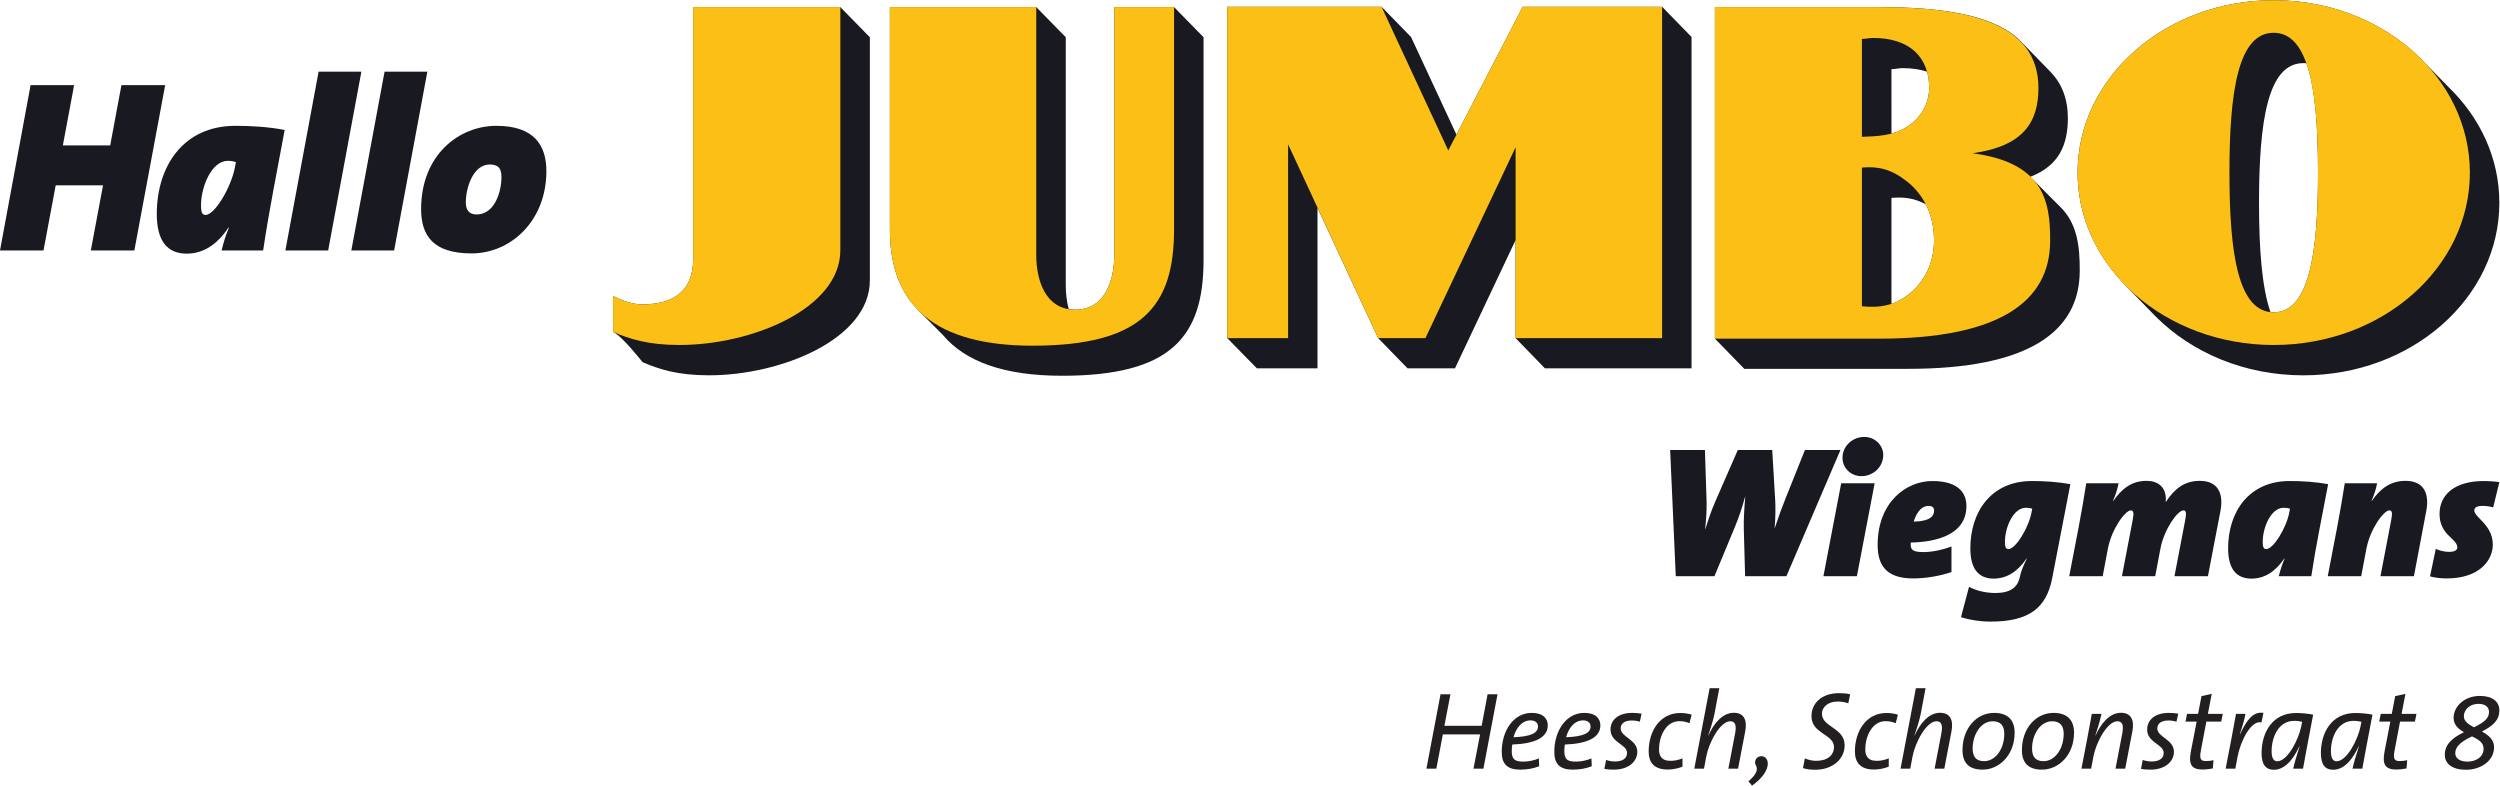
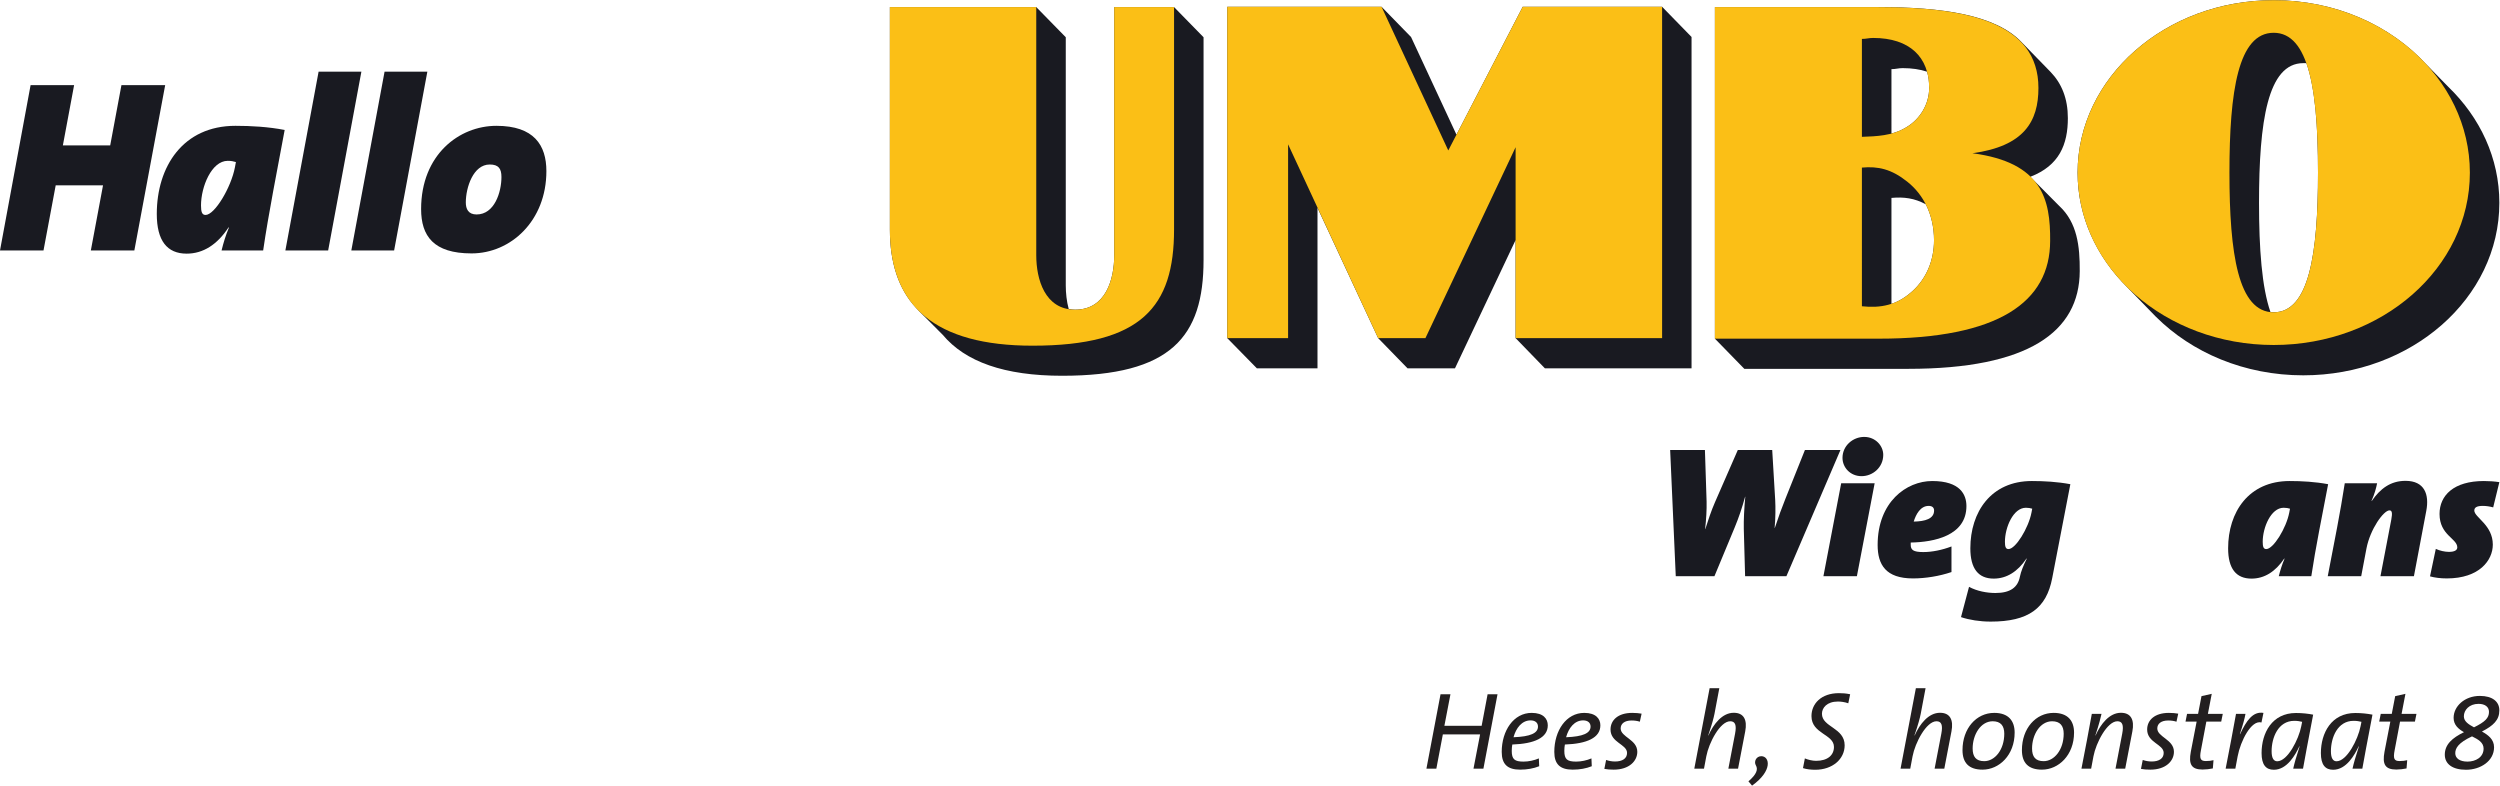
<svg xmlns="http://www.w3.org/2000/svg" viewBox="0 0 695.28 218.493" height="218.493" width="695.28" xml:space="preserve" id="svg2" version="1.1">
  <defs id="defs6" />
  <g transform="matrix(1.333,0,0,-1.333,0,218.493)" id="g10">
    <g transform="scale(0.1)" id="g12">
-       <path id="path14" style="fill:#191a21;fill-opacity:1;fill-rule:nonzero;stroke:none" d="m 1753.21,1624.31 h -307.1 v -526.82 c 0,-60.13 -35.37,-93.4 -105.47,-93.4 -21.25,0 -41.31,7.25 -61.57,17.52 v -75.02 c 18.46,-8.016 61.57,-63.094 61.57,-63.094 34.29,-14.719 72.73,-27.422 138.56,-27.422 150.44,0 335.62,75.848 335.62,197.976 v 507.34 l -61.61,62.92" />
      <path id="path16" style="fill:#191a21;fill-opacity:1;fill-rule:nonzero;stroke:none" d="m 3467.75,1624.97 h -290.81 l -138.22,-266.86 -94.74,203.71 -61.58,63.15 H 2560.49 V 933.66 l 61.82,-63.055 h 126.46 V 1205.5 l 126.49,-271.84 61.39,-63.055 h 98.92 L 3162.1,1138.32 V 933.66 l 61.16,-63.055 h 305.92 v 691.355 l -61.43,63.01" />
      <path id="path18" style="fill:#191a21;fill-opacity:1;fill-rule:nonzero;stroke:none" d="m 4743.72,987.539 c -2.31,0 -4.46,0.176 -6.7,0.457 -18.04,51.904 -23.89,132.094 -23.89,227.964 0,170.02 18.17,291.41 92.34,291.41 h 6.57 c 18.37,-52.21 24.14,-132.6 24.14,-228.54 0,-169.85 -18.78,-291.291 -92.46,-291.291 m 364.34,470.381 -45.49,46.4 c -75.27,82.01 -189.84,134.4 -318.85,134.4 -225.97,0 -409.12,-161.25 -409.12,-359.89 0,-91.65 39.35,-175.43 103.93,-239.39 l 59.21,-60.975 v 0.058 c 75.22,-75.164 185.09,-122.48 307.73,-122.48 225.97,0 409.09,161.167 409.09,359.917 0,93.29 -40.3,178.04 -106.5,241.96" />
      <path id="path20" style="fill:#191a21;fill-opacity:1;fill-rule:nonzero;stroke:none" d="m 3990.78,1032.37 c -14.5,-13.3 -29,-22 -44.52,-27.25 v 221.09 c 25.63,2.34 47.97,-0.43 71.8,-13.41 11.07,-22.31 17,-47.31 17,-74.91 0,-42.28 -16.06,-79.7 -44.28,-105.52 m -44.52,462.47 c 8.96,0 14.56,2.14 23.34,2.14 19.41,0 36.3,-2.62 50.97,-7.44 3.25,-10.45 4.34,-22.06 4.34,-34.19 0,-33.15 -18.66,-65.49 -49.57,-82.89 -9.39,-5.62 -19.12,-9.28 -29.08,-11.93 z m 350.02,-285.32 v 0 l -59.81,60.15 v 0.8 c -0.22,0 0.12,0 0,0 60.13,23.29 77.84,67.52 77.84,122.21 0,40.84 -12.9,72.43 -36.3,96.55 l -59.46,61.09 c -54.38,58.27 -167.39,73.99 -299.91,73.99 H 3577.92 V 932.52 l 61.38,-62.95 h 341.86 c 250.46,0 357.41,77.02 357.93,203.91 0.28,52.2 -5.26,101.17 -42.81,136.04" />
      <path id="path22" style="fill:#191a21;fill-opacity:1;fill-rule:nonzero;stroke:none" d="m 2449.5,1624.31 h -124.8 v -517.23 c 0,-50.26 -17.31,-114.064 -81.53,-114.064 -4.52,0 -9.07,0.461 -13.47,1.484 -4.3,15.87 -6.12,33.16 -6.12,49.31 v 517.58 l -61.58,62.92 h -305.4 v -464.24 c 0,-68.95 17.8,-123.57 54.74,-163.402 l 6.16,-6.621 c 0.57,-0.313 0,0.402 0,0 l 49.26,-49.363 c 47.08,-56.36 128.91,-85.547 249.23,-85.547 227.47,0 295.06,81.375 295.06,241.353 v 464.9 l -61.55,62.92" />
-       <path id="path24" style="fill:#fbbf16;fill-opacity:1;fill-rule:nonzero;stroke:none" d="m 1279.07,1021.58 c 20.26,-10.21 40.33,-17.49 61.57,-17.49 70.1,0 105.46,33.27 105.46,93.4 v 526.82 h 307.14 v -507.19 c 0,-122.19 -184.96,-197.784 -335.79,-197.784 -65.67,0 -103.86,12.586 -138.38,27.285 v 74.959" />
      <path id="path26" style="fill:#fbbf16;fill-opacity:1;fill-rule:nonzero;stroke:none" d="m 2560.49,933.66 v 691.31 h 321.91 l 139.23,-299.77 155.31,299.77 h 290.81 V 933.66 H 3162.1 v 398.3 l -188.13,-398.3 h -98.71 l -187.84,404.36 V 933.66 h -126.93" />
      <path id="path28" style="fill:#fbbf16;fill-opacity:1;fill-rule:nonzero;stroke:none" d="m 3884.62,1353.62 c 30.99,1.11 62.49,2.2 90.72,18.84 30.91,17.4 49.57,49.74 49.57,82.89 0,64.46 -40.47,104.58 -116.89,104.58 -8.82,0 -14.38,-2.02 -23.4,-2.02 z m 0,-353.49 c 39.24,-4.204 73.57,2.22 106.16,32.21 28.19,25.88 44.28,63.27 44.28,105.55 0,50.8 -20.62,94.54 -56.1,122.39 -32.7,26.11 -60.92,32.31 -94.34,29.16 z m -306.75,-67.61 v 691.79 h 340.77 c 186.56,0 334.27,-32.1 334.27,-168.72 0,-69.61 -29.62,-121.46 -137.63,-136.19 145.96,-19.31 162.71,-96.81 162.08,-182.85 -0.11,-127.47 -107.27,-204.03 -357.49,-204.03 h -342" />
      <path id="path30" style="fill:#fbbf16;fill-opacity:1;fill-rule:nonzero;stroke:none" d="m 4743.72,987.539 c 73.68,0 92.46,121.441 92.46,291.291 0,170.42 -18.78,291.89 -92.46,291.89 -74.03,0 -92.29,-121.47 -92.29,-291.89 0,-169.85 18.26,-291.291 92.29,-291.291 M 4334.6,1278.83 c 0,198.64 183.15,359.89 409.12,359.89 226.12,0 409.31,-161.25 409.31,-359.89 0,-198.69 -183.19,-359.494 -409.31,-359.494 -225.97,0 -409.12,160.804 -409.12,359.494" />
      <path id="path32" style="fill:#fbbf16;fill-opacity:1;fill-rule:nonzero;stroke:none" d="m 2243.17,993.016 c -63.35,0 -81.17,63.574 -81.17,113.664 v 517.63 H 1856.6 V 1160.1 c 0,-159.1 94.48,-242.221 297.64,-242.221 227.64,0 295.26,81.418 295.26,242.221 v 464.21 h -124.8 v -517.23 c 0,-50.22 -17.32,-114.064 -81.53,-114.064" />
      <path id="path34" style="fill:#191a21;fill-opacity:1;fill-rule:nonzero;stroke:none" d="M 280.293,1116.52 H 189.52 l 25.425,135.91 H 116.211 L 90.758,1116.52 H 0 l 63.832,344.93 h 90.785 L 131.16,1335.73 h 98.75 l 23.445,125.72 h 91.254 l -64.316,-344.93" />
      <path id="path36" style="fill:#191a21;fill-opacity:1;fill-rule:nonzero;stroke:none" d="m 475.234,1303.57 c -33.918,0 -55.859,-54.19 -55.859,-93.05 0,-13.25 1.996,-19.89 9.473,-19.89 18.972,0 53.359,57.21 61.351,99.64 l 1.985,10.73 c -4.965,1.52 -9.977,2.57 -16.95,2.57 m 73.821,-187.05 h -86.793 c 4,16.38 8.476,31.16 15.48,48.06 h -1.012 c -23.429,-35.76 -52.847,-54.68 -87.277,-54.68 -40.902,0 -62.336,27.08 -62.336,82.76 0,99.13 54.86,183.93 164.078,183.93 32.418,0 68.332,-1.99 102.731,-8.64 -15.453,-83.32 -33.903,-175.78 -44.871,-251.43" />
      <path id="path38" style="fill:#191a21;fill-opacity:1;fill-rule:nonzero;stroke:none" d="m 684.652,1116.52 h -89.269 l 69.324,373.02 h 89.277 l -69.332,-373.02" />
      <path id="path40" style="fill:#191a21;fill-opacity:1;fill-rule:nonzero;stroke:none" d="m 822.281,1116.52 h -89.289 l 69.344,373.02 h 89.273 l -69.328,-373.02" />
      <path id="path42" style="fill:#191a21;fill-opacity:1;fill-rule:nonzero;stroke:none" d="m 1021.75,1295.9 c -34.43,0 -49.898,-48.06 -49.898,-79.22 0,-13.29 5.023,-25.03 22.484,-25.03 37.384,0 51.864,46.49 51.864,78.16 0,17.39 -6,26.09 -24.45,26.09 m -37.91,-185.49 c -79.305,0 -105.242,36.27 -105.242,92.49 0,113.4 79.312,173.69 157.112,173.69 78.32,0 104.25,-40.34 104.25,-94.51 0,-103.75 -74.31,-171.67 -156.12,-171.67" />
      <path id="path44" style="fill:#191a21;fill-opacity:1;fill-rule:nonzero;stroke:none" d="m 3727.11,436.988 h -86.19 l -2.73,98.672 c -0.39,19.11 0.78,42.121 3.12,67.078 h -0.39 c -6.23,-23 -13.26,-43.679 -21.83,-64.34 l -42.13,-101.41 h -80.72 l -11.7,263.266 h 72.54 l 3.5,-107.645 c 0.39,-16.769 -0.77,-37.437 -3.11,-57.339 h 0.39 c 6.23,19.109 12.09,37.441 20.27,56.16 l 47.58,108.824 h 71.77 l 6.24,-104.524 c 0.78,-15.21 0.78,-36.281 -1.18,-58.109 h 0.39 c 7.42,22.609 14.83,42.899 22.23,61.231 l 40.57,101.402 h 74.1 L 3727.11,436.988" />
      <path id="path46" style="fill:#191a21;fill-opacity:1;fill-rule:nonzero;stroke:none" d="m 3883.89,645.652 c -23.79,0 -39.78,18.332 -39.78,38.215 0,25.352 21.83,43.68 45.24,43.68 23.4,0 39.78,-18.328 39.78,-37.442 0,-26.121 -21.84,-44.453 -45.24,-44.453 z m -9.74,-208.664 h -69.83 l 37.05,193.84 h 69.83 l -37.05,-193.84" />
      <path id="path48" style="fill:#191a21;fill-opacity:1;fill-rule:nonzero;stroke:none" d="m 4023.9,583.629 c -17.16,0 -26.52,-17.551 -31.2,-32.75 23.79,0.391 42.51,5.851 42.51,23.012 0,5.847 -3.51,9.738 -11.31,9.738 z m -37.44,-76.43 c 0,-1.57 0,-3.129 0,-4.679 0,-10.54 5.07,-15.219 26.12,-15.219 18.73,0 39.4,4.289 58.91,11.699 v -53.422 c -25.35,-8.59 -54.22,-13.269 -80.35,-13.269 -56.55,0 -73.71,28.472 -73.71,69.82 0,89.301 59.66,133.383 113.88,133.383 58.5,0 71.37,-28.473 71.37,-52.262 0,-62.02 -67.86,-75.27 -116.22,-76.051" />
      <path id="path50" style="fill:#191a21;fill-opacity:1;fill-rule:nonzero;stroke:none" d="m 4226.7,579.738 c -26.52,0 -43.69,-41.34 -43.69,-70.988 0,-10.141 1.57,-15.211 7.42,-15.211 14.81,0 41.72,43.691 47.97,76.063 l 1.57,8.179 c -3.91,1.168 -7.82,1.957 -13.27,1.957 z m 54.98,-146.648 c -12.09,-63.57 -49.92,-90.871 -128.3,-90.871 -22.63,0 -44.86,3.511 -62.01,9.359 l 16.76,63.184 c 16.39,-8.973 37.44,-12.871 55,-12.871 31.58,0 46.8,12.089 51.09,33.929 2.35,11.309 7.02,22.629 14.44,37.828 h -0.78 c -18.34,-27.296 -41.35,-41.726 -68.27,-41.726 -31.97,0 -48.75,20.68 -48.75,63.187 0,75.661 42.91,140.403 128.32,140.403 25.36,0 53.42,-1.571 80.34,-6.633 L 4281.68,433.09" />
-       <path id="path52" style="fill:#191a21;fill-opacity:1;fill-rule:nonzero;stroke:none" d="m 4606.55,436.988 h -69.81 l 22.62,118.184 c 2.73,14.43 1.17,19.109 -3.91,19.109 -12.09,0 -40.15,-39.011 -47.96,-79.562 l -10.92,-57.731 h -69.42 l 22.62,118.184 c 2.73,14.43 1.17,19.109 -3.91,19.109 -12.09,0 -40.17,-39.011 -47.96,-79.562 l -10.92,-57.731 h -69.81 l 19.5,101.41 c 5.83,31.204 11.3,62.012 15.99,92.43 h 67.46 c -1.95,-10.527 -5.84,-23.789 -11.7,-36.656 h 0.78 c 17.56,24.957 37.84,41.726 69.44,41.726 21.83,0 40.15,-11.308 40.15,-38.218 0,-1.18 0,-3.121 -0.39,-5.852 h 0.39 c 17.95,27.692 39.01,44.07 70.61,44.07 39.78,0 49.92,-28.468 43.28,-62.796 l -26.13,-136.114" />
      <path id="path54" style="fill:#191a21;fill-opacity:1;fill-rule:nonzero;stroke:none" d="m 4764.5,579.738 c -26.53,0 -43.67,-41.34 -43.67,-70.988 0,-10.141 1.56,-15.211 7.4,-15.211 14.82,0 41.74,43.691 47.97,76.063 l 1.56,8.179 c -3.89,1.168 -7.79,1.957 -13.26,1.957 z m 57.73,-142.75 h -67.87 c 3.13,12.481 6.64,23.793 12.09,36.66 h -0.78 c -18.32,-27.296 -41.35,-41.726 -68.24,-41.726 -32,0 -48.75,20.68 -48.75,63.187 0,75.661 42.89,140.403 128.3,140.403 25.35,0 53.44,-1.571 80.35,-6.633 -12.09,-63.578 -26.52,-134.16 -35.1,-191.891" />
      <path id="path56" style="fill:#191a21;fill-opacity:1;fill-rule:nonzero;stroke:none" d="m 5036.33,436.988 h -69.82 l 22.62,118.184 c 2.73,14.43 1.17,19.109 -3.89,19.109 -12.09,0 -40.18,-39.011 -47.97,-79.562 l -10.94,-57.731 h -69.8 l 19.49,101.41 c 5.86,31.204 11.33,62.012 16,92.43 h 67.48 c -1.96,-9.758 -5.08,-22.238 -11.7,-36.656 h 0.78 c 17.15,24.957 38.61,41.726 70.19,41.726 39.79,0 49.93,-28.468 43.31,-62.796 l -25.75,-136.114" />
      <path id="path58" style="fill:#191a21;fill-opacity:1;fill-rule:nonzero;stroke:none" d="m 5201.68,580.52 c -7.01,1.949 -14.82,3.109 -21.44,3.109 -12.48,0 -17.95,-3.109 -17.95,-9.738 0,-14.051 38.61,-30.032 38.61,-70.993 0,-32.75 -28.08,-70.589 -95.93,-70.589 -12.88,0 -25.36,1.562 -35.1,4.293 l 12.09,57.328 c 8.18,-3.891 19.1,-6.239 27.3,-6.239 11.7,0 17.54,3.508 17.54,9.36 0,18.719 -37.05,25.347 -37.05,69.808 0,38.621 29.65,68.653 92.44,68.653 10.92,0 22.62,-0.782 32.37,-2.34 l -12.88,-52.652" />
      <path id="path60" style="fill:#231f20;fill-opacity:1;fill-rule:nonzero;stroke:none" d="m 3094.93,35.41 h -20.7 l 13.8,71.512 h -77.72 l -13.57,-71.512 h -20.7 l 29.43,155.211 h 20.71 l -12.66,-65.762 h 77.73 l 12.42,65.762 h 20.69 L 3094.93,35.41" />
      <path id="path62" style="fill:#231f20;fill-opacity:1;fill-rule:nonzero;stroke:none" d="m 3193.37,136.129 c -18.16,0 -30.35,-15.867 -35.64,-35.18 35.42,1.371 51.05,8.5 51.05,22.301 0,8.281 -6.21,12.879 -15.41,12.879 z M 3155.2,85.769 c -0.68,-3.219 -1.14,-9.199 -1.14,-13.34 0,-17.699 6.2,-22.301 24.6,-22.301 10.81,0 22.3,2.531 31.96,6.672 l 0.69,-16.332 c -11.5,-4.598 -24.83,-7.129 -39.78,-7.129 -26.21,0 -38.4,11.27 -38.4,37.02 0,44.391 24.83,81.411 62.55,81.411 24.36,0 33.56,-12.43 33.56,-25.989 0,-25.992 -28.04,-38.402 -74.04,-40.011" />
      <path id="path64" style="fill:#231f20;fill-opacity:1;fill-rule:nonzero;stroke:none" d="m 3303.08,136.129 c -18.16,0 -30.35,-15.867 -35.64,-35.18 35.42,1.371 51.05,8.5 51.05,22.301 0,8.281 -6.21,12.879 -15.41,12.879 z m -38.17,-50.359 c -0.69,-3.219 -1.15,-9.199 -1.15,-13.34 0,-17.699 6.21,-22.301 24.6,-22.301 10.81,0 22.31,2.531 31.97,6.672 l 0.69,-16.332 c -11.5,-4.598 -24.83,-7.129 -39.78,-7.129 -26.22,0 -38.4,11.27 -38.4,37.02 0,44.391 24.83,81.411 62.55,81.411 24.36,0 33.56,-12.43 33.56,-25.989 0,-25.992 -28.05,-38.402 -74.04,-40.011" />
      <path id="path66" style="fill:#231f20;fill-opacity:1;fill-rule:nonzero;stroke:none" d="m 3421.29,133.371 c -5.51,1.828 -11.49,2.527 -17.24,2.527 -14.94,0 -22.77,-6.898 -22.77,-16.558 0,-18.168 34.73,-22.988 34.73,-48.75 0,-19.09 -16.79,-37.25 -49.21,-37.25 -7.59,0 -13.8,0.461 -19.55,1.609 l 3.68,18.621 c 5.98,-2.07 12.19,-3.211 18.63,-3.211 14.95,0 25.06,5.98 25.06,17.93 0,18.16 -34.49,21.16 -34.49,48.75 0,19.551 15.64,34.731 45.3,34.731 8.05,0 13.79,-0.7 19.55,-1.61 l -3.69,-16.789" />
-       <path id="path68" style="fill:#231f20;fill-opacity:1;fill-rule:nonzero;stroke:none" d="m 3524.79,130.148 c -6.21,2.762 -12.88,4.372 -20.93,4.372 -28.97,0 -42.54,-32.661 -42.54,-58.641 0,-11.949 3.91,-24.141 23.92,-24.141 8.96,0 18.16,2.07 25.07,5.281 V 39.551 c -8.28,-3.223 -19.32,-5.981 -30.82,-5.981 -29.66,0 -39.78,16.102 -39.78,37.711 0,43.688 24.6,80.25 65.54,80.25 9.42,0 17.01,-1.371 24.14,-3.441 l -4.6,-17.942" />
      <path id="path70" style="fill:#231f20;fill-opacity:1;fill-rule:nonzero;stroke:none" d="m 3626.22,35.41 h -20.24 L 3620,108.531 c 3.45,17.938 0.24,25.758 -10.11,25.758 -21.15,0 -44.61,-44.84 -49.9,-73.129 l -4.83,-25.75 h -20.23 l 31.96,167.86 h 20.23 l -10.11,-53.571 c -1.85,-8.98 -4.6,-20.008 -13.11,-45.07 h 0.46 c 10.8,24.141 28.97,47.359 52.89,47.359 21.15,0 28.51,-14.937 23.91,-38.859 l -14.94,-77.719" />
      <path id="path72" style="fill:#231f20;fill-opacity:1;fill-rule:nonzero;stroke:none" d="m 3655.43,0 -7.58,8.961 c 17.48,14.961 20.24,25.07 15.64,33.117 -4.83,8.051 0.68,19.32 11.26,19.32 C 3692,61.398 3699.36,31.5 3655.43,0" />
      <path id="path74" style="fill:#231f20;fill-opacity:1;fill-rule:nonzero;stroke:none" d="m 3856.21,171.77 c -7.59,2.761 -15.87,3.679 -21.62,3.679 -22.99,0 -33.34,-13.109 -33.34,-25.527 0,-28.051 47.37,-28.973 47.37,-65.762 0,-28.738 -25.29,-51.051 -61.4,-51.051 -8.28,0 -17.94,0.922 -25.53,3.449 l 3.92,20.242 c 6.44,-2.769 15.64,-5.062 23.45,-5.062 23.91,0 37.25,11.73 37.25,28.973 0,26.91 -46.91,27.129 -46.91,64.391 0,25.519 20.01,47.828 57.27,47.828 7.81,0 14.71,-0.461 23.44,-2.309 l -3.9,-18.851" />
-       <path id="path76" style="fill:#231f20;fill-opacity:1;fill-rule:nonzero;stroke:none" d="m 3955.1,130.148 c -6.21,2.762 -12.88,4.372 -20.93,4.372 -28.97,0 -42.53,-32.661 -42.53,-58.641 0,-11.949 3.9,-24.141 23.91,-24.141 8.97,0 18.17,2.07 25.07,5.281 V 39.551 c -8.28,-3.223 -19.32,-5.981 -30.82,-5.981 -29.66,0 -39.78,16.102 -39.78,37.711 0,43.688 24.6,80.25 65.54,80.25 9.43,0 17.01,-1.371 24.14,-3.441 l -4.6,-17.942" />
      <path id="path78" style="fill:#231f20;fill-opacity:1;fill-rule:nonzero;stroke:none" d="m 4056.53,35.41 h -20.24 l 14.03,73.121 c 3.44,17.938 0.23,25.758 -10.12,25.758 -21.15,0 -44.61,-44.84 -49.9,-73.129 l -4.83,-25.75 h -20.23 L 3997.2,203.27 h 20.24 l -10.12,-53.571 c -1.85,-8.98 -4.6,-20.008 -13.11,-45.07 h 0.46 c 10.8,24.141 28.98,47.359 52.89,47.359 21.16,0 28.51,-14.937 23.91,-38.859 l -14.94,-77.719" />
      <path id="path80" style="fill:#231f20;fill-opacity:1;fill-rule:nonzero;stroke:none" d="m 4157.5,134.289 c -25.07,0 -41.85,-28.059 -41.85,-56.801 0,-17.008 6.89,-26.449 24.14,-26.449 22.3,0 41.86,23.922 41.86,57.262 0,16.789 -7.6,25.988 -24.15,25.988 z M 4136.34,33.34 c -28.75,0 -41.85,14.488 -41.85,40.699 0,45.531 28.97,77.731 66.23,77.731 30.11,0 42.54,-17.02 42.54,-41.168 0,-47.133 -32.43,-77.262 -66.92,-77.262" />
      <path id="path82" style="fill:#231f20;fill-opacity:1;fill-rule:nonzero;stroke:none" d="m 4281.46,134.289 c -25.07,0 -41.85,-28.059 -41.85,-56.801 0,-17.008 6.9,-26.449 24.14,-26.449 22.31,0 41.86,23.922 41.86,57.262 0,16.789 -7.6,25.988 -24.15,25.988 z M 4260.31,33.34 c -28.75,0 -41.86,14.488 -41.86,40.699 0,45.531 28.98,77.731 66.23,77.731 30.12,0 42.54,-17.02 42.54,-41.168 0,-47.133 -32.42,-77.262 -66.91,-77.262" />
      <path id="path84" style="fill:#231f20;fill-opacity:1;fill-rule:nonzero;stroke:none" d="m 4433.94,35.41 h -20.23 l 14.02,73.121 c 3.45,17.938 0.23,25.758 -10.12,25.758 -21.15,0 -44.61,-44.84 -49.9,-73.129 l -4.82,-25.75 h -20.24 l 11.5,59.559 c 3.44,18.39 6.67,36.562 10.11,54.73 h 20.24 c -1.61,-7.59 -4.83,-20.699 -12.87,-45.07 h 0.45 c 10.81,24.141 28.98,47.359 52.9,47.359 21.15,0 28.5,-14.937 23.9,-38.859 l -14.94,-77.719" />
      <path id="path86" style="fill:#231f20;fill-opacity:1;fill-rule:nonzero;stroke:none" d="m 4540.89,133.371 c -5.51,1.828 -11.49,2.527 -17.24,2.527 -14.94,0 -22.77,-6.898 -22.77,-16.558 0,-18.168 34.73,-22.988 34.73,-48.75 0,-19.09 -16.79,-37.25 -49.21,-37.25 -7.59,0 -13.8,0.461 -19.55,1.609 l 3.68,18.621 c 5.98,-2.07 12.19,-3.211 18.63,-3.211 14.95,0 25.06,5.98 25.06,17.93 0,18.16 -34.49,21.16 -34.49,48.75 0,19.551 15.64,34.731 45.3,34.731 8.05,0 13.79,-0.7 19.55,-1.61 l -3.69,-16.789" />
      <path id="path88" style="fill:#231f20;fill-opacity:1;fill-rule:nonzero;stroke:none" d="m 4634.27,133.602 h -31.04 l -11.27,-59.793 c -3.45,-17.707 -0.92,-22.527 10.35,-22.527 6.44,0 11.27,0.68 15.87,1.828 l -1.39,-17.238 c -6.66,-1.383 -14.71,-2.301 -21.37,-2.301 -23.46,0 -29.44,11.039 -24.61,37.02 l 12.18,63.012 h -23.22 l 3.21,16.097 h 23 l 7.13,37.02 21.39,4.82 -8.05,-41.84 h 31.05 l -3.23,-16.097" />
      <path id="path90" style="fill:#231f20;fill-opacity:1;fill-rule:nonzero;stroke:none" d="m 4718.23,131.762 c -21.16,5.968 -43.69,-38.641 -49.68,-70.602 l -4.82,-25.75 h -20.24 l 11.5,59.559 c 3.44,18.39 6.67,36.562 10.11,54.73 h 19.78 c -1.84,-9.898 -5.06,-22.078 -11.73,-42.078 l 0.46,-0.242 c 12.88,27.82 26.68,48.062 48.75,44.391 l -4.13,-20.008" />
      <path id="path92" style="fill:#231f20;fill-opacity:1;fill-rule:nonzero;stroke:none" d="m 4786.77,135.199 c -33.81,0 -47.37,-35.168 -47.37,-63.461 0,-14.938 4.6,-20.918 11.73,-20.918 21.61,0 44.83,45.75 50.12,73.121 l 1.84,9.188 c -4.6,1.16 -9.88,2.07 -16.32,2.07 z m 18.17,-99.789 h -20.47 c 2.07,9.891 6.43,25.07 13.34,46.441 l -0.46,0.238 c -8.28,-17.711 -25.53,-48.98 -53.35,-48.98 -16.56,0 -25.53,10.582 -25.53,34.719 0,42.082 21.85,83.703 71.75,83.703 13.11,0 25.29,-1.371 35.87,-3.441 -12.19,-63.93 -16.33,-85.32 -21.15,-112.68" />
      <path id="path94" style="fill:#231f20;fill-opacity:1;fill-rule:nonzero;stroke:none" d="m 4910.51,135.199 c -33.81,0 -47.37,-35.168 -47.37,-63.461 0,-14.938 4.6,-20.918 11.73,-20.918 21.61,0 44.83,45.75 50.13,73.121 l 1.83,9.188 c -4.6,1.16 -9.88,2.07 -16.32,2.07 z m 18.17,-99.789 h -20.47 c 2.07,9.891 6.43,25.07 13.34,46.441 l -0.46,0.238 c -8.28,-17.711 -25.53,-48.98 -53.35,-48.98 -16.56,0 -25.53,10.582 -25.53,34.719 0,42.082 21.85,83.703 71.75,83.703 13.11,0 25.29,-1.371 35.87,-3.441 -12.19,-63.93 -16.33,-85.32 -21.15,-112.68" />
      <path id="path96" style="fill:#231f20;fill-opacity:1;fill-rule:nonzero;stroke:none" d="m 5038.39,133.602 h -31.04 l -11.27,-59.793 c -3.45,-17.707 -0.92,-22.527 10.35,-22.527 6.44,0 11.27,0.68 15.87,1.828 l -1.39,-17.238 c -6.66,-1.383 -14.71,-2.301 -21.37,-2.301 -23.46,0 -29.44,11.039 -24.61,37.02 l 12.18,63.012 h -23.22 l 3.21,16.097 h 23 l 7.13,37.02 21.39,4.82 -8.05,-41.84 h 31.05 l -3.23,-16.097" />
      <path id="path98" style="fill:#231f20;fill-opacity:1;fill-rule:nonzero;stroke:none" d="m 5171.1,170.621 c -19.32,0 -30.59,-12.883 -30.59,-25.98 0,-10.582 9.66,-16.789 21.16,-23 23.23,11.488 31.27,19.55 31.27,32.199 0,10.57 -8.5,16.781 -21.84,16.781 z m -13.57,-67.84 c -28.97,-13.562 -34.95,-24.832 -34.95,-35.172 0,-10.121 8.73,-17.48 25.52,-17.48 16.79,0 33.57,8.961 33.57,27.133 0,12.879 -11.49,19.309 -24.14,25.519 z m 20.7,10.117 c 13.1,-7.347 25.29,-16.328 25.29,-32.879 0,-28.98 -28.74,-46.91 -58.41,-46.91 -28.28,0 -44.37,11.961 -44.37,31.5 0,21.16 15.4,34.961 40.01,46.911 -11.73,6.671 -21.62,15.179 -21.62,29.902 0,24.148 22.99,45.758 54.73,45.758 26.44,0 40.7,-11.961 40.7,-30.129 0,-20.231 -12.65,-31.961 -36.33,-44.153" />
    </g>
  </g>
</svg>